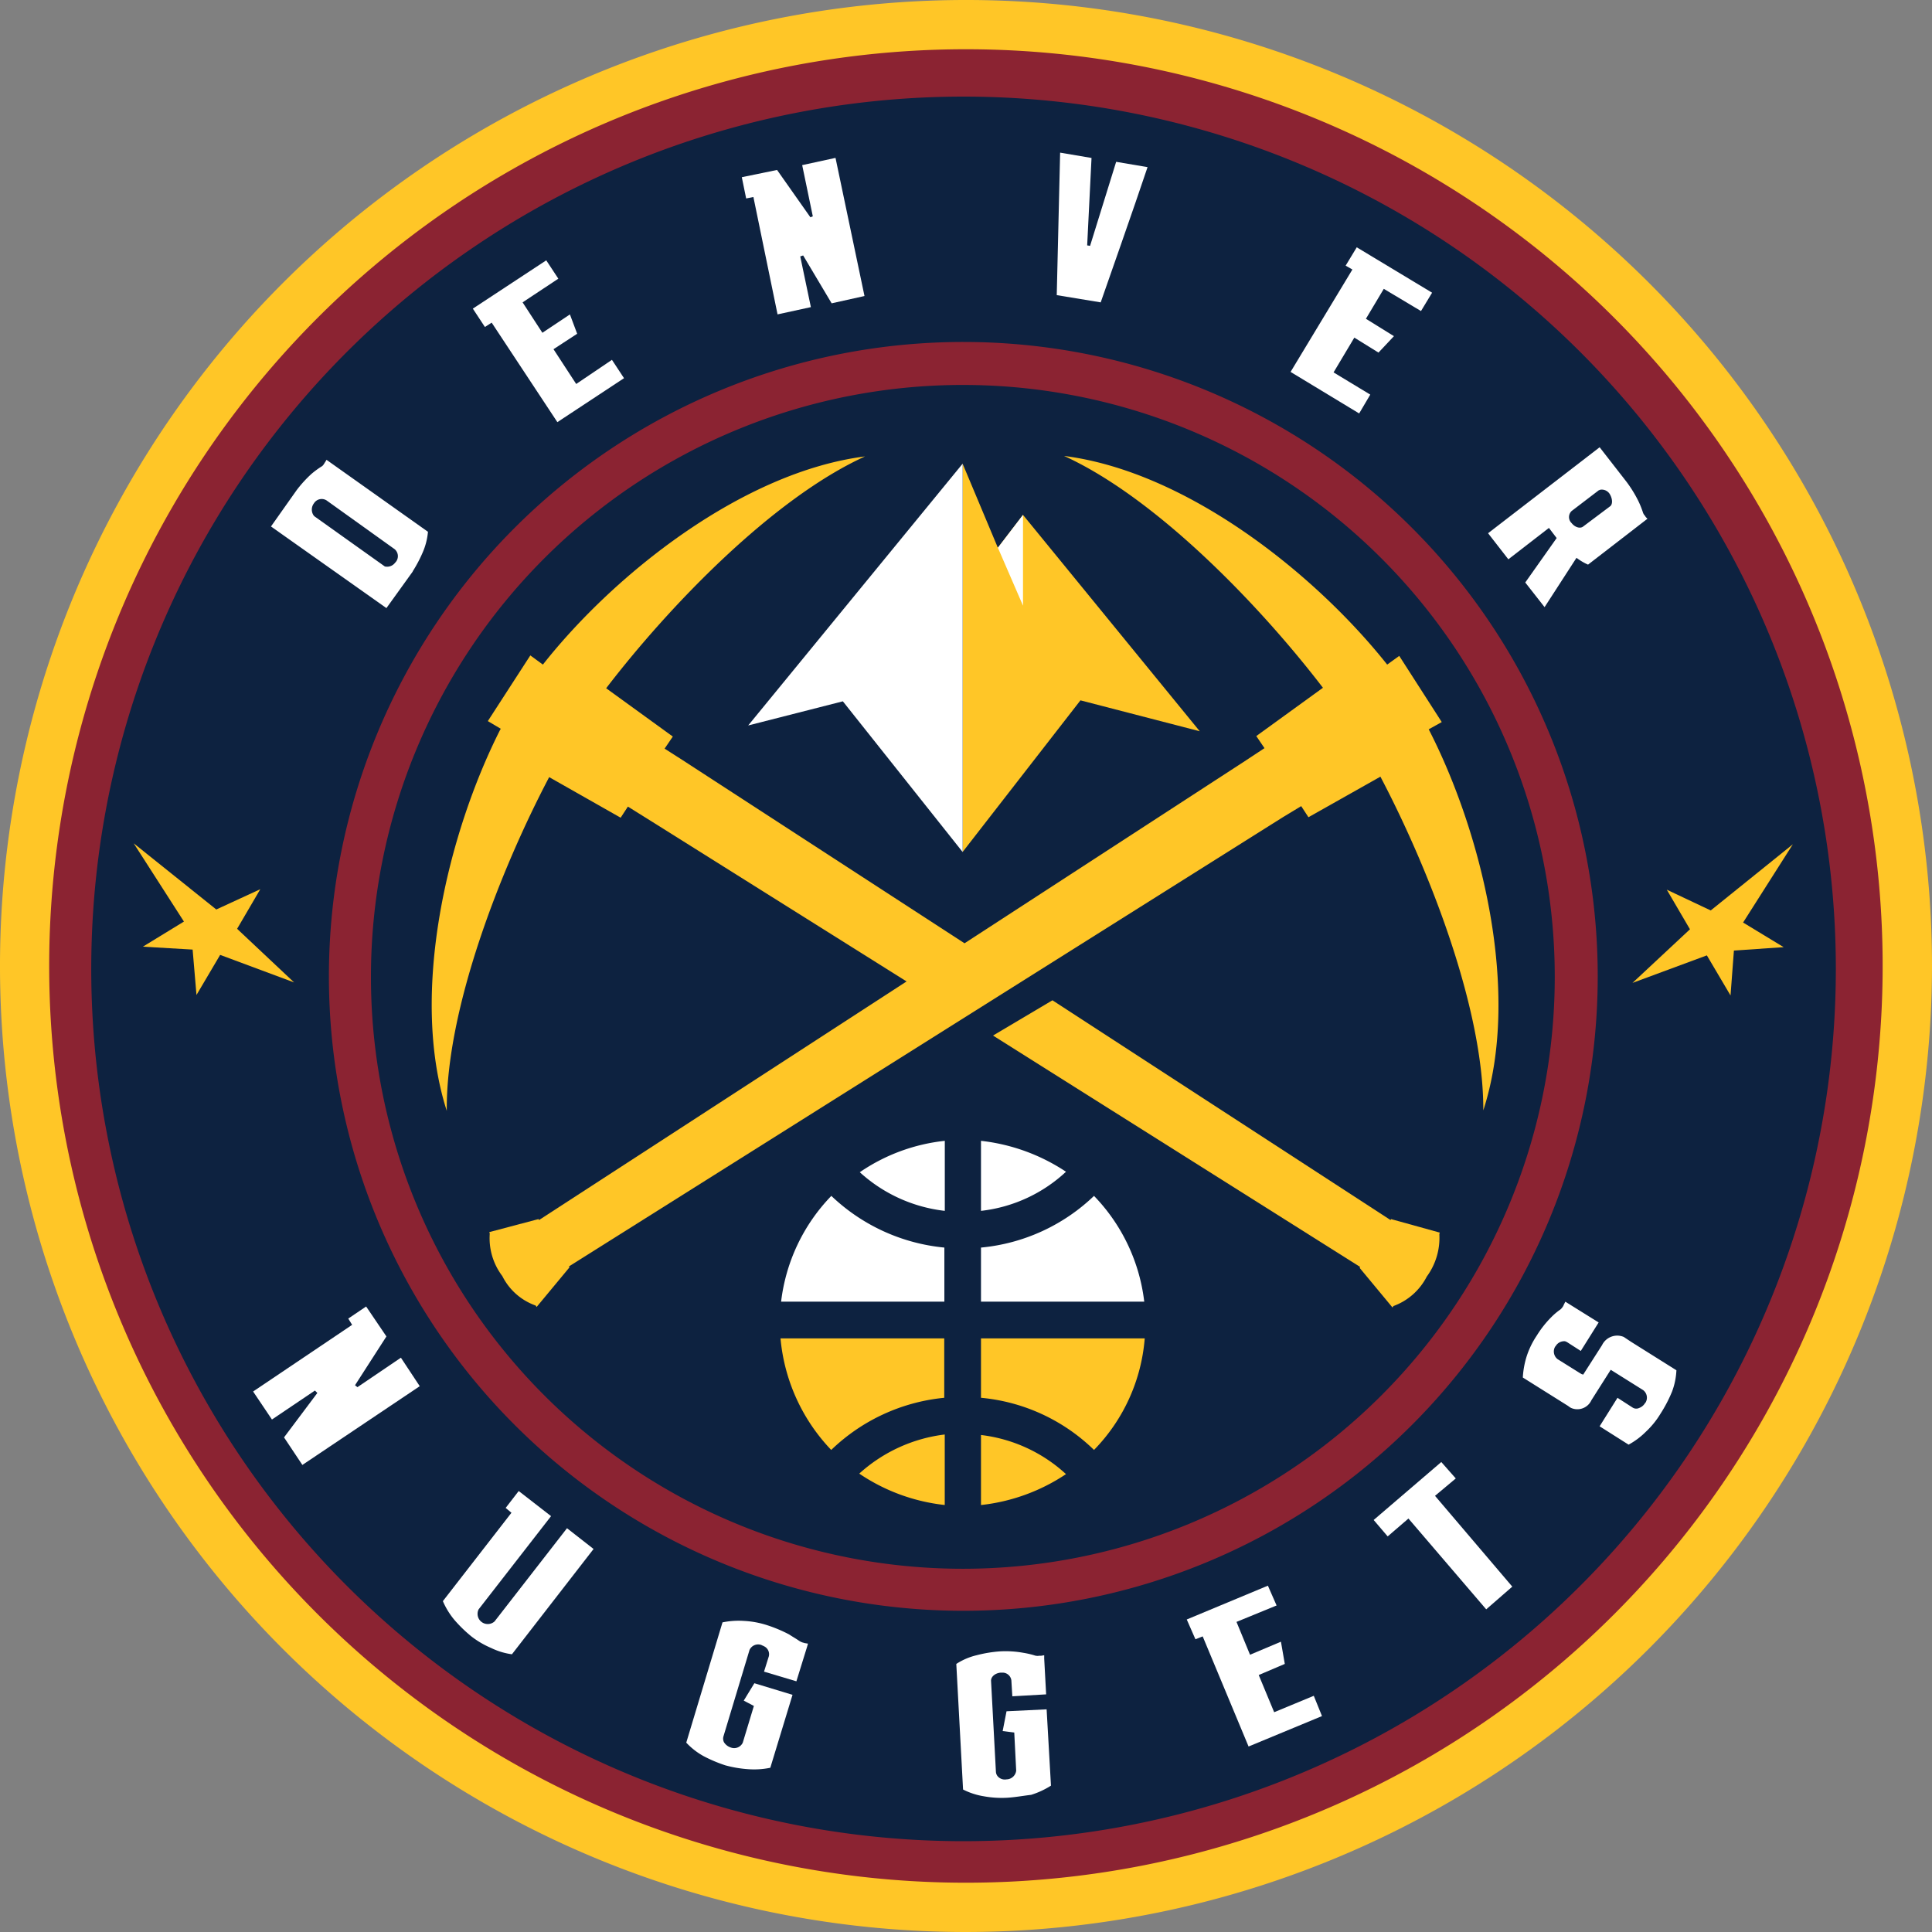
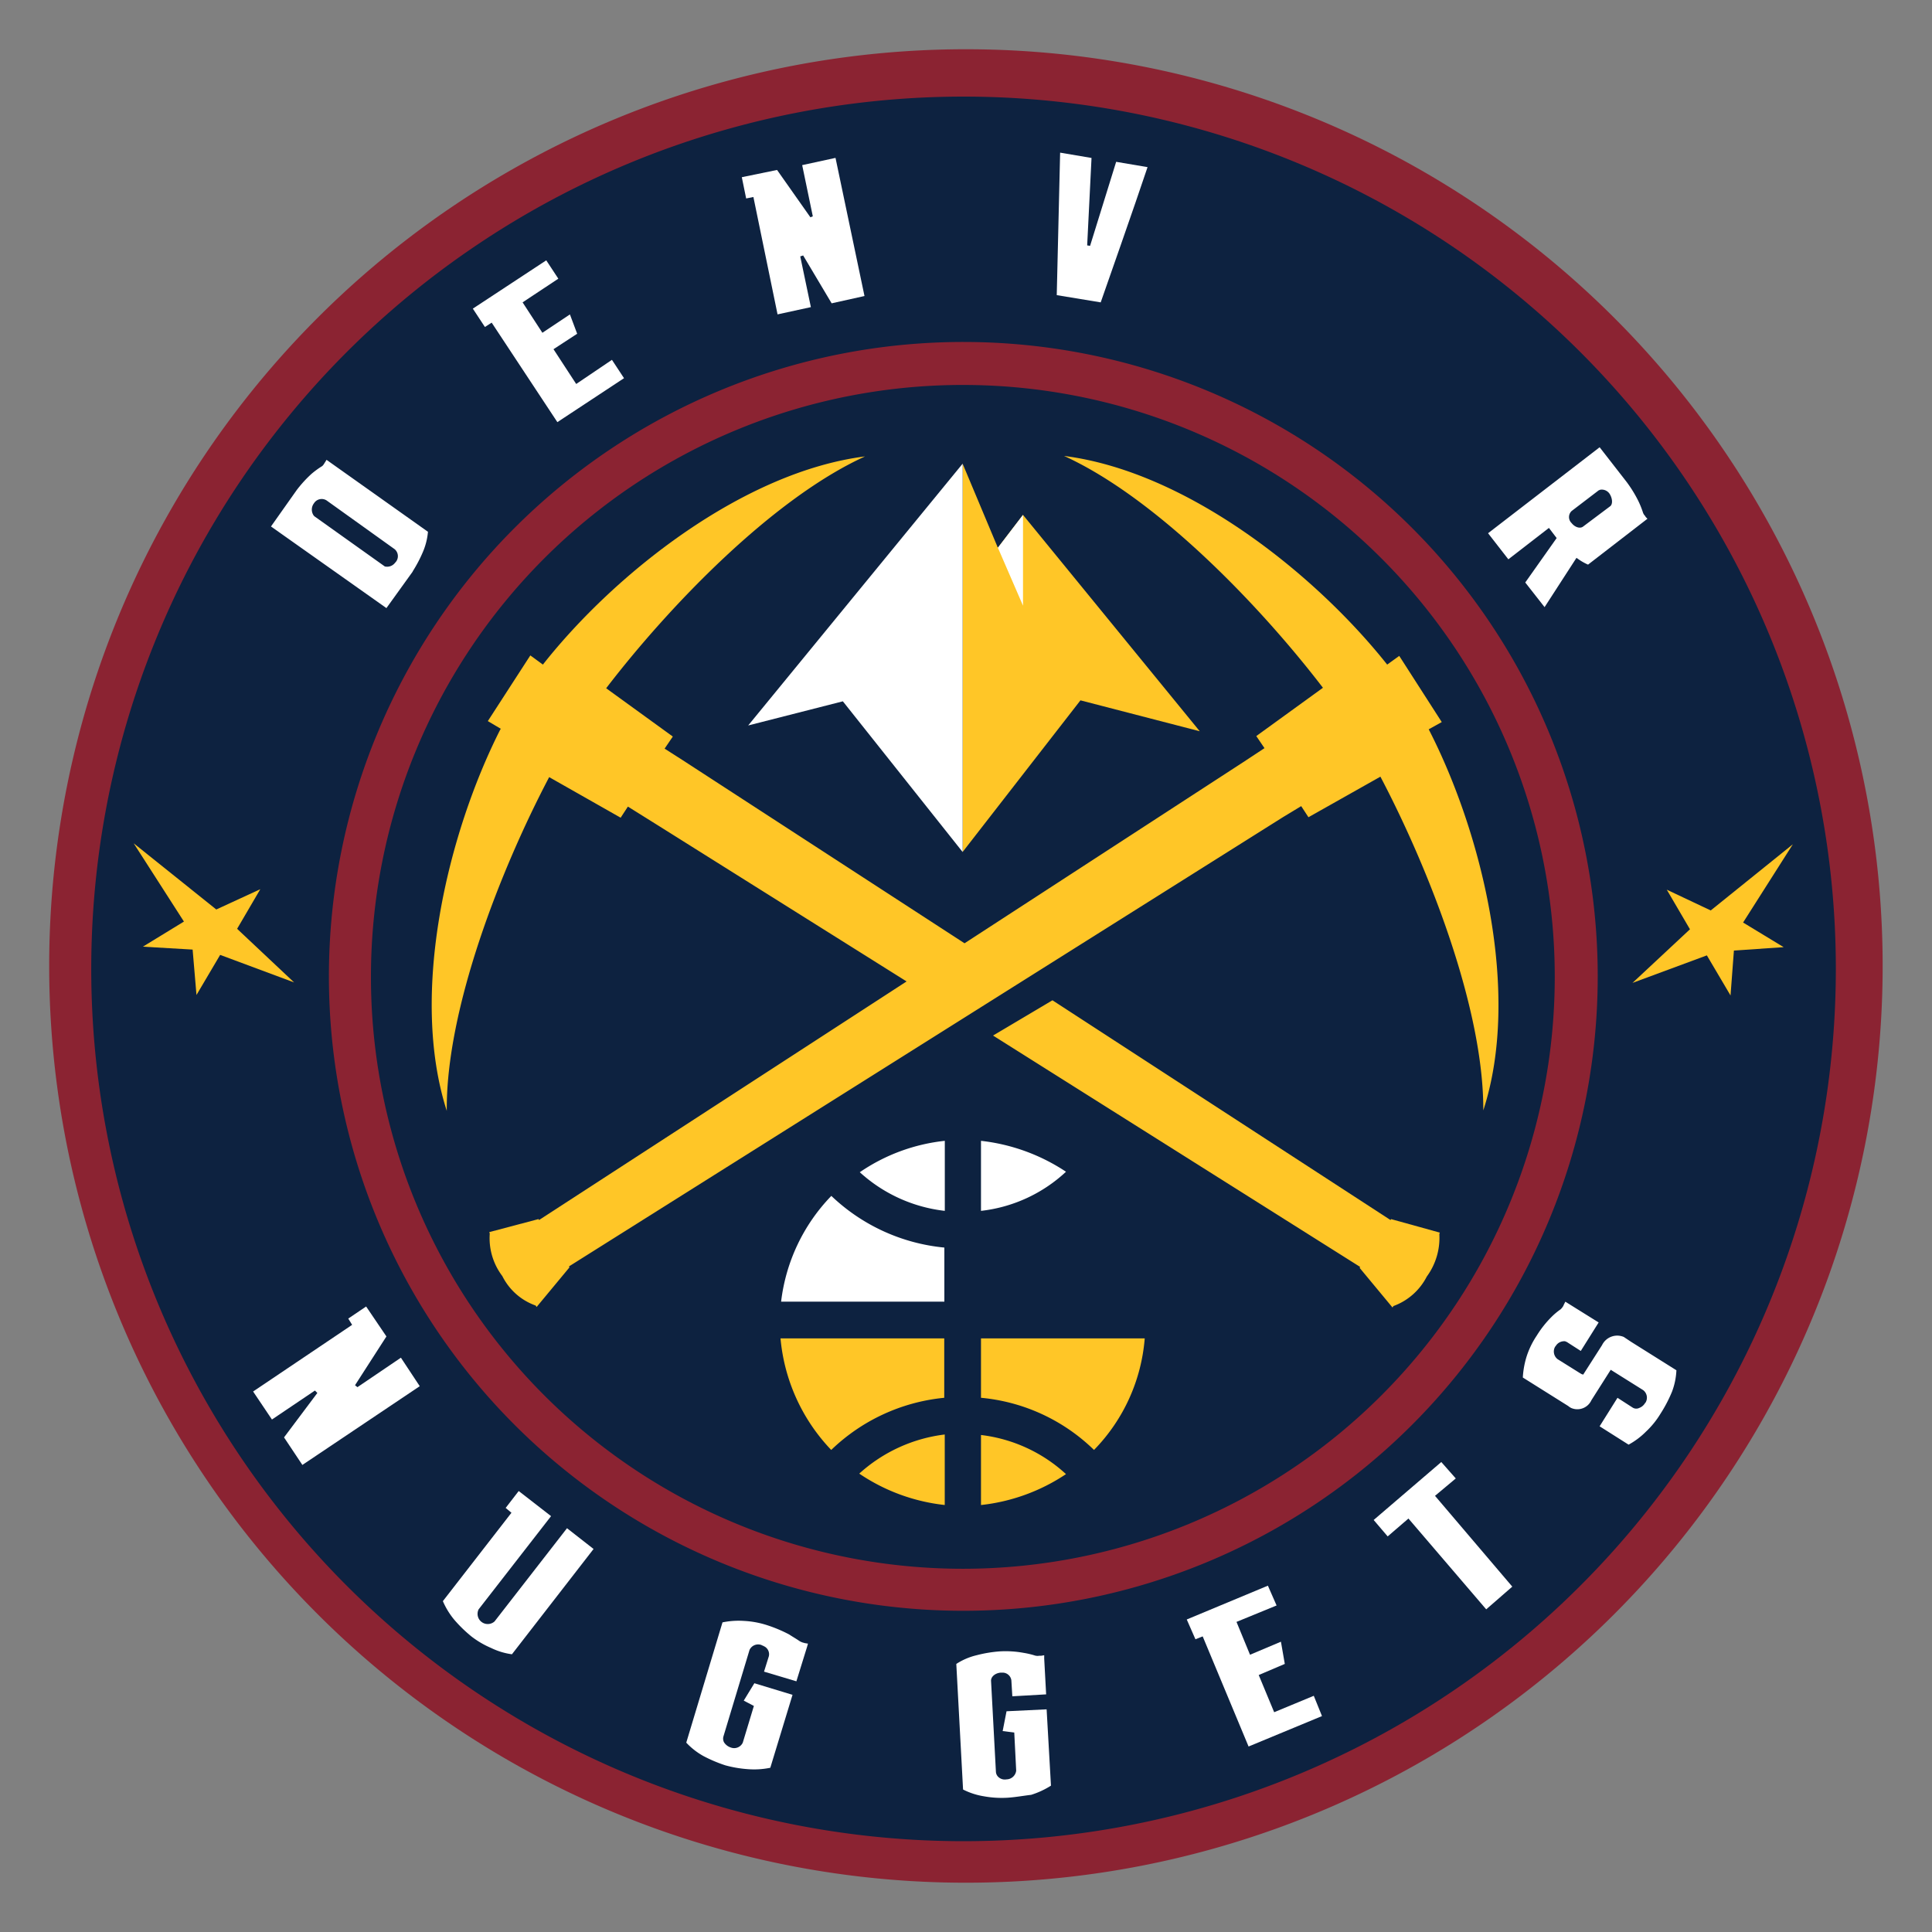
<svg xmlns="http://www.w3.org/2000/svg" width="100" height="100" viewBox="0 0 100 100">
  <rect x="0" y="0" width="100" height="100" fill="#808080" stroke="none" />
  <g id="Raggruppa_2200" data-name="Raggruppa 2200" transform="translate(-99 -2246)">
-     <rect id="Rettangolo_758" data-name="Rettangolo 758" width="100" height="100" transform="translate(99 2246)" fill="#fff" opacity="0" />
    <g id="Raggruppa_2223" data-name="Raggruppa 2223" transform="translate(15.346 -149)">
-       <path id="Tracciato_1710" data-name="Tracciato 1710" d="M50,100a50,50,0,1,1,50-50,50.05,50.05,0,0,1-50,50" transform="translate(83.654 2395)" fill="#ffc627" />
      <path id="Tracciato_1711" data-name="Tracciato 1711" d="M54.641,7.191a47.45,47.45,0,1,1-47.45,47.45,47.45,47.45,0,0,1,47.45-47.45" transform="translate(79.009 2390.358)" fill="#8b2332" />
      <path id="Tracciato_1712" data-name="Tracciato 1712" d="M103.624,59.25A45.15,45.15,0,1,1,58.474,14.1a45.15,45.15,0,0,1,45.15,45.15" transform="translate(75.053 2385.9)" fill="#0d2240" />
      <path id="Tracciato_1713" data-name="Tracciato 1713" d="M80.835,115.588A32.837,32.837,0,1,0,48.01,82.738a32.837,32.837,0,0,0,32.825,32.85" transform="translate(52.668 2362.786)" fill="#8b2332" />
      <path id="Tracciato_1714" data-name="Tracciato 1714" d="M54.143,86.812a30.637,30.637,0,1,1,30.646,30.65,30.637,30.637,0,0,1-30.646-30.65" transform="translate(48.711 2358.737)" fill="#0d2240" />
      <path id="Tracciato_1715" data-name="Tracciato 1715" d="M112.667,106.051l-.025.05-17.5-11.375-3.075,1.825,19,11.975-.025.05,1.7,2.05.05-.075a3.151,3.151,0,0,0,1.725-1.525,3.388,3.388,0,0,0,.65-2.2l.025-.075Zm4.775-5.625c.025-5.25-2.8-12.475-5.325-17.275l-3.725,2.1-.375-.575h0l-.95.575L70.117,108.5l.025.05-1.7,2.05-.05-.075A3.073,3.073,0,0,1,66.667,109a3.245,3.245,0,0,1-.65-2.2l-.025-.075,2.55-.675.025.05,19.025-12.35L74.767,85.7h0l-1.6-1h0l-.375.575-3.7-2.1c-2.525,4.8-5.35,12.025-5.3,17.275-1.95-6.075.05-14.375,2.775-19.75l.025-.025-.675-.4,2.2-3.4.65.475c3.725-4.725,10.375-9.975,16.675-10.775-4.775,2.175-10.125,7.725-13.4,12l3.45,2.5-.425.625h0l.9.575,14.625,9.5L105.017,82.4l1.1-.725h0l-.425-.625,3.45-2.5c-3.275-4.275-8.625-9.825-13.4-12,6.325.8,12.975,6.075,16.725,10.8l.625-.45,2.2,3.425-.675.375c2.75,5.35,4.8,13.65,2.825,19.725" transform="translate(42.987 2352.049)" fill="#ffc627" />
      <path id="Tracciato_1716" data-name="Tracciato 1716" d="M143.629,70.329l-1.3,1.7-1.825-4.35v20.1l6.1-7.85,6.175,1.6Z" transform="translate(-7.026 2351.321)" fill="#ffc627" />
      <path id="Tracciato_1717" data-name="Tracciato 1717" d="M146.95,79.852v-4.7l-1.3,1.7Z" transform="translate(-10.345 2346.498)" fill="#fff" />
      <path id="Tracciato_1718" data-name="Tracciato 1718" d="M120.3,67.679l-11.1,13.55,4.9-1.25,6.2,7.8Z" transform="translate(13.18 2351.321)" fill="#fff" />
      <path id="Tracciato_1719" data-name="Tracciato 1719" d="M116.551,201.127a9.786,9.786,0,0,1,5.85-2.7v-3.075h-8.475a9.6,9.6,0,0,0,2.625,5.775" transform="translate(10.127 2268.922)" fill="#ffc627" />
      <path id="Tracciato_1720" data-name="Tracciato 1720" d="M129.842,213.031v-3.65a8.023,8.023,0,0,0-4.425,2.025,9.774,9.774,0,0,0,4.425,1.625" transform="translate(2.712 2259.868)" fill="#ffc627" />
      <path id="Tracciato_1721" data-name="Tracciato 1721" d="M143.183,166.518v3.625a7.71,7.71,0,0,0,4.4-2.025,9.941,9.941,0,0,0-4.4-1.6" transform="translate(-8.753 2287.531)" fill="#fff" />
-       <path id="Tracciato_1722" data-name="Tracciato 1722" d="M149.033,174.555a9.755,9.755,0,0,1-5.85,2.675v2.8h8.45a9.465,9.465,0,0,0-2.6-5.475" transform="translate(-8.753 2282.344)" fill="#fff" />
      <path id="Tracciato_1723" data-name="Tracciato 1723" d="M129.888,170.143v-3.625a9.571,9.571,0,0,0-4.4,1.625,7.84,7.84,0,0,0,4.4,2" transform="translate(2.669 2287.531)" fill="#fff" />
      <path id="Tracciato_1724" data-name="Tracciato 1724" d="M143.183,195.352v3.075a9.644,9.644,0,0,1,5.85,2.7,9.318,9.318,0,0,0,2.625-5.775Z" transform="translate(-8.753 2268.922)" fill="#ffc627" />
      <path id="Tracciato_1725" data-name="Tracciato 1725" d="M114,180.03h8.45v-2.8a9.822,9.822,0,0,1-5.85-2.675,9.465,9.465,0,0,0-2.6,5.475" transform="translate(10.084 2282.344)" fill="#fff" />
      <path id="Tracciato_1726" data-name="Tracciato 1726" d="M143.183,213.077a9.829,9.829,0,0,0,4.4-1.6,7.873,7.873,0,0,0-4.4-2.025Z" transform="translate(-8.753 2259.823)" fill="#ffc627" />
      <path id="Tracciato_1727" data-name="Tracciato 1727" d="M240.061,125.582l1.2,2.05-2.975,2.775,3.85-1.425,1.225,2.075.175-2.325,2.575-.175-2.1-1.275,2.575-4.05-4.25,3.425Z" transform="translate(-70.135 2315.468)" fill="#ffc627" />
      <path id="Tracciato_1728" data-name="Tracciato 1728" d="M26.078,125.466l-1.2,2.05,2.95,2.775L24,128.866l-1.225,2.075-.2-2.35L20,128.441l2.125-1.3-2.6-4.05,4.275,3.425Z" transform="translate(71.049 2315.559)" fill="#ffc627" />
      <path id="Tracciato_1729" data-name="Tracciato 1729" d="M41.775,69.365a.537.537,0,0,0-.05.575.345.345,0,0,0,.075.1l3.65,2.6h.025a.511.511,0,0,0,.5-.2L46,72.415a.473.473,0,0,0-.05-.675l-3.525-2.525a.472.472,0,0,0-.65.15Zm3.75,5.425L39.55,70.565l1.325-1.875a6.117,6.117,0,0,1,.775-.85,4.419,4.419,0,0,1,.55-.4.439.439,0,0,0,.1-.125c.025-.025.025-.05.05-.075l.075-.125,5.25,3.725a3.41,3.41,0,0,1-.275,1.075,6.885,6.885,0,0,1-.5.95l-.025.05Z" transform="translate(58.13 2351.685)" fill="#fff" />
      <path id="Tracciato_1730" data-name="Tracciato 1730" d="M73.393,46.374l-3.4-5.15-.35.225-.625-.95,3.8-2.5.625.95-1.85,1.225,1.025,1.575,1.425-.95.375,1-1.225.8,1.175,1.8,1.85-1.25.625.95Z" transform="translate(39.11 2370.476)" fill="#fff" />
      <path id="Tracciato_1731" data-name="Tracciato 1731" d="M112.936,30.578,111.461,28.1l-.15.05.55,2.625-1.725.375-1.25-6.075-.375.075-.225-1.1,1.825-.375,1.725,2.45.125-.05-.55-2.65,1.725-.375,1.5,7.15Z" transform="translate(13.764 2380.122)" fill="#fff" />
      <path id="Tracciato_1732" data-name="Tracciato 1732" d="M154.251,29.653l.175-7.375,1.625.275-.225,4.525.15.025,1.35-4.35,1.625.275c-.65,1.95-2.225,6.425-2.425,7Z" transform="translate(-15.9 2380.623)" fill="#fff" />
      <path id="Tracciato_1733" data-name="Tracciato 1733" d="M223.507,67.707a.485.485,0,0,0-.5-.225c-.05.025-.075.025-.1.05l-1.375,1.05a.43.43,0,0,0-.025.6l.025.025c.175.225.45.3.6.175l1.4-1.05c.125-.1.125-.375-.025-.625Zm-2.75,2.275-.4-.525-2.1,1.625-1.05-1.35,5.775-4.45,1.4,1.8a6.361,6.361,0,0,1,.6.975,4.667,4.667,0,0,1,.25.625.544.544,0,0,0,.075.125c.025.025.05.05.05.075l.1.1-3.075,2.375a2.812,2.812,0,0,1-.525-.3l-.075-.05-1.65,2.55-1-1.275,1.625-2.3Z" transform="translate(-56.531 2352.868)" fill="#fff" />
-       <path id="Tracciato_1734" data-name="Tracciato 1734" d="M188.373,42.545l3.2-5.3-.35-.2.575-.95,3.9,2.35-.575.95-1.925-1.15-.925,1.55,1.45.9-.8.85-1.25-.775-1.075,1.8,1.9,1.15-.575.975Z" transform="translate(-37.919 2371.705)" fill="#fff" />
      <path id="Tracciato_1735" data-name="Tracciato 1735" d="M102.2,244.05a7.2,7.2,0,0,1-1.125-.475,3.613,3.613,0,0,1-.9-.7l1.875-6.225a4.124,4.124,0,0,1,1.125-.075,4.64,4.64,0,0,1,1.2.225,7.2,7.2,0,0,1,1.125.475c.15.1.325.2.475.3a.782.782,0,0,0,.25.125c.025,0,.075.025.1.025l.15.025-.05.175-.55,1.775-1.675-.5.25-.8a.457.457,0,0,0-.275-.525c-.025-.025-.075-.025-.1-.05a.492.492,0,0,0-.625.25l-1.35,4.475a.418.418,0,0,0,.025.3.646.646,0,0,0,.35.275.492.492,0,0,0,.625-.25l.575-1.9-.525-.275.55-.9,1.975.6-1.15,3.775a4.128,4.128,0,0,1-1.125.075,6.014,6.014,0,0,1-1.2-.2" transform="translate(19 2242.324)" fill="#fff" />
      <path id="Tracciato_1736" data-name="Tracciato 1736" d="M142.237,248.594a5.124,5.124,0,0,1-1.225-.075,3.62,3.62,0,0,1-1.075-.35l-.35-6.5a3.334,3.334,0,0,1,1.05-.45,6.688,6.688,0,0,1,1.2-.2,5.127,5.127,0,0,1,1.225.075,4.35,4.35,0,0,1,.55.125.5.5,0,0,0,.275.025h.1l.15-.025v.175l.1,1.85-1.75.1-.05-.825a.46.46,0,0,0-.45-.4h-.1c-.3.025-.525.225-.5.45l.25,4.675a.4.4,0,0,0,.125.275.488.488,0,0,0,.425.125.514.514,0,0,0,.5-.45l-.1-1.975-.6-.075.2-1.025,2.075-.1.225,3.95a4.288,4.288,0,0,1-1.025.475c-.425.05-.825.125-1.225.15" transform="translate(-6.435 2239.456)" fill="#fff" />
      <path id="Tracciato_1737" data-name="Tracciato 1737" d="M66.122,225.155a6.974,6.974,0,0,1-.875-.85,3.945,3.945,0,0,1-.6-.975l3.55-4.575-.3-.25.675-.875,1.675,1.3-3.75,4.825a.527.527,0,0,0,.825.625l3.75-4.825,1.375,1.075-4.225,5.45a3.535,3.535,0,0,1-1.075-.325,4.6,4.6,0,0,1-1.025-.6" transform="translate(41.93 2254.545)" fill="#fff" />
      <path id="Tracciato_1738" data-name="Tracciato 1738" d="M206.323,221.025l-4.025-4.7-1.075.925-.725-.85,3.5-3,.75.85-1.075.9,4,4.7Z" transform="translate(-45.743 2257.274)" fill="#fff" />
      <path id="Tracciato_1739" data-name="Tracciato 1739" d="M229.407,195.794a4.352,4.352,0,0,1-.75.925,3.858,3.858,0,0,1-.9.675l-1.5-.95.925-1.475.775.5a.348.348,0,0,0,.35.025.584.584,0,0,0,.3-.25l.025-.025a.489.489,0,0,0-.125-.65l-1.675-1.05-1,1.575a.8.8,0,0,1-1.05.4.774.774,0,0,1-.15-.1l-2.35-1.475a4.45,4.45,0,0,1,.2-1.1,4.291,4.291,0,0,1,.525-1.075,5.211,5.211,0,0,1,.75-.95,3.349,3.349,0,0,1,.475-.4.665.665,0,0,0,.125-.15c.025-.025.025-.05.05-.1l.075-.15,1.725,1.075-.925,1.475-.7-.45c-.025-.025-.075-.025-.1-.05a.508.508,0,0,0-.5.25l-.025.025a.5.5,0,0,0,.125.65l1.2.75c.025,0,.025.025.05.025l.075.025.975-1.525a.873.873,0,0,1,1.125-.425l.3.2.075.05,2.35,1.475a3.6,3.6,0,0,1-.225,1.1,7.007,7.007,0,0,1-.6,1.15" transform="translate(-59.807 2272.381)" fill="#fff" />
      <path id="Tracciato_1740" data-name="Tracciato 1740" d="M174.04,234.072l-.375.15-.45-1.025,4.2-1.75.45,1.025-2.075.85.7,1.7,1.6-.675.2,1.15-1.35.575.8,1.925,2.05-.85.425,1.05-3.8,1.575Z" transform="translate(-28.135 2245.627)" fill="#fff" />
      <path id="Tracciato_1741" data-name="Tracciato 1741" d="M38.541,197.474l1.725-2.3-.125-.125-2.225,1.5-.975-1.45,5.125-3.45-.2-.325.925-.625,1.05,1.55-1.625,2.525.125.1,2.25-1.525.975,1.475L39.491,198.9Z" transform="translate(59.814 2271.925)" fill="#fff" />
    </g>
  </g>
</svg>